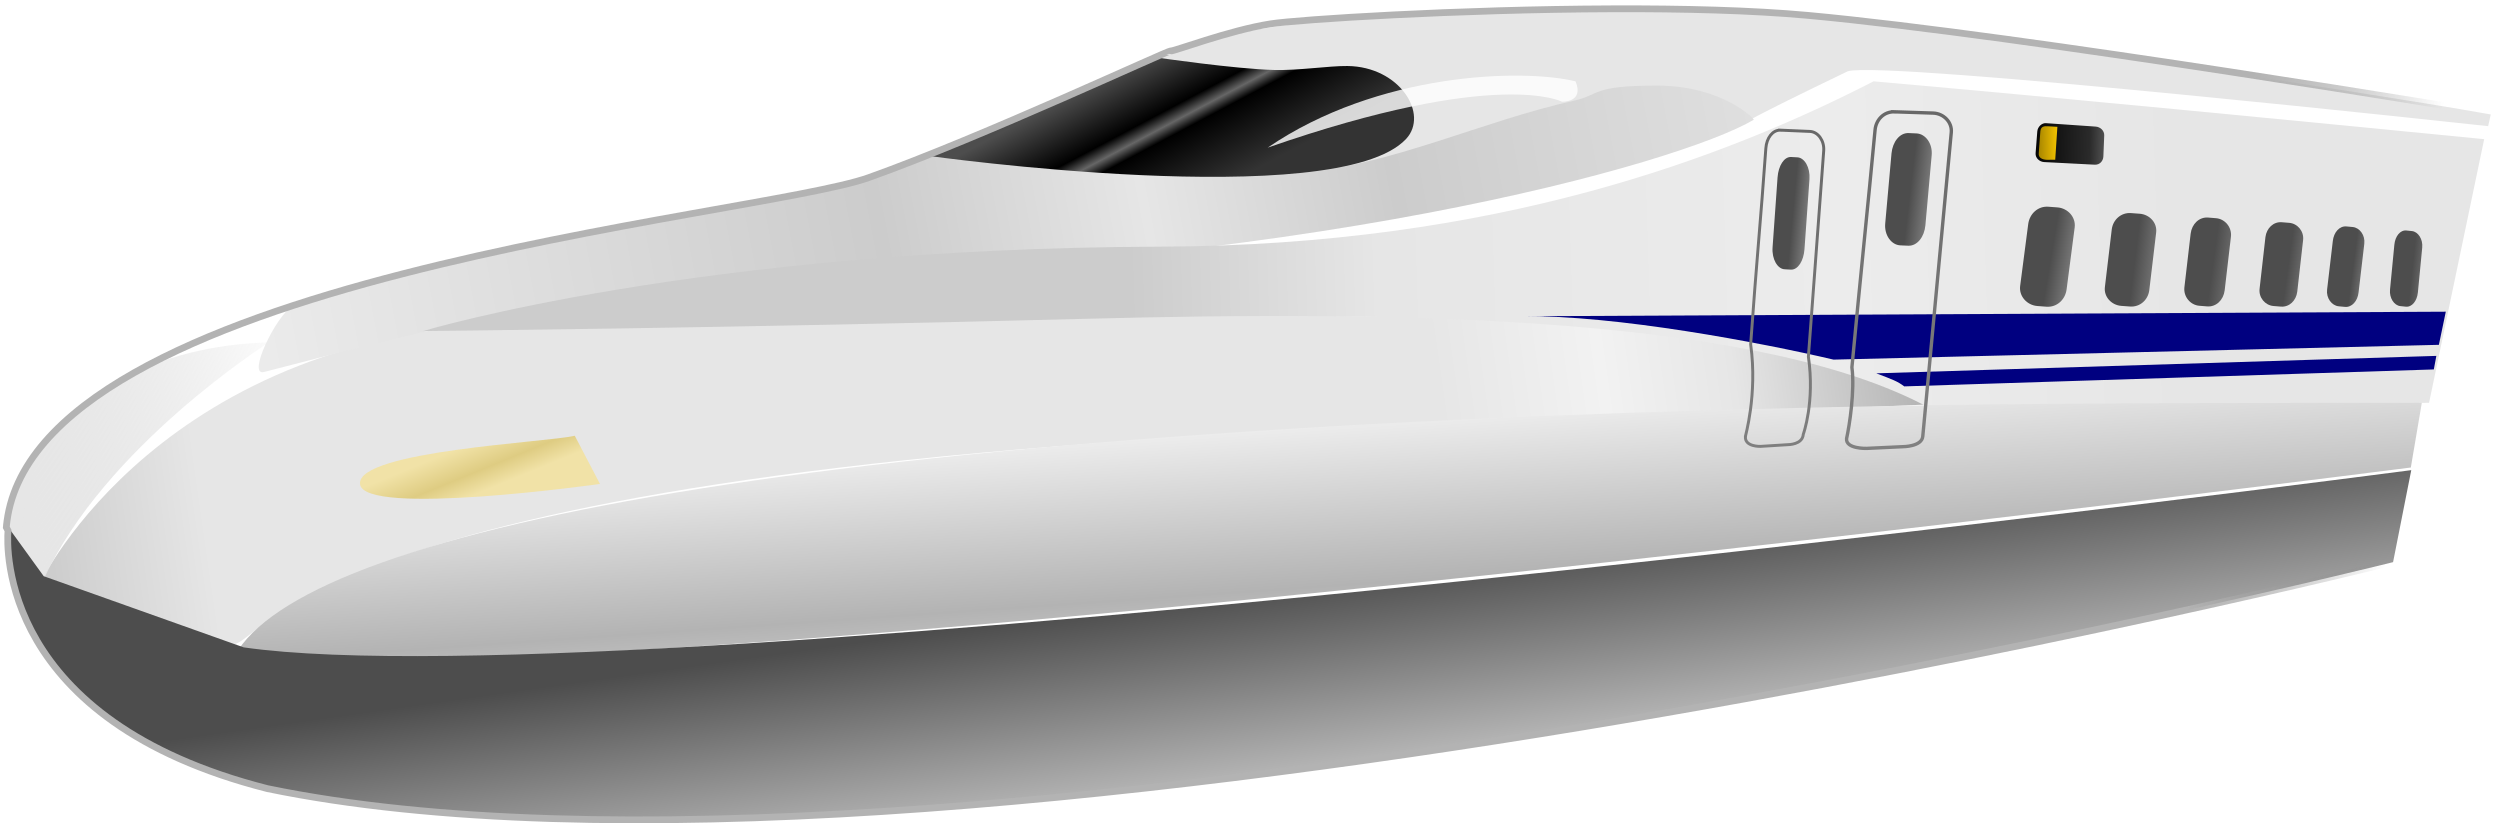
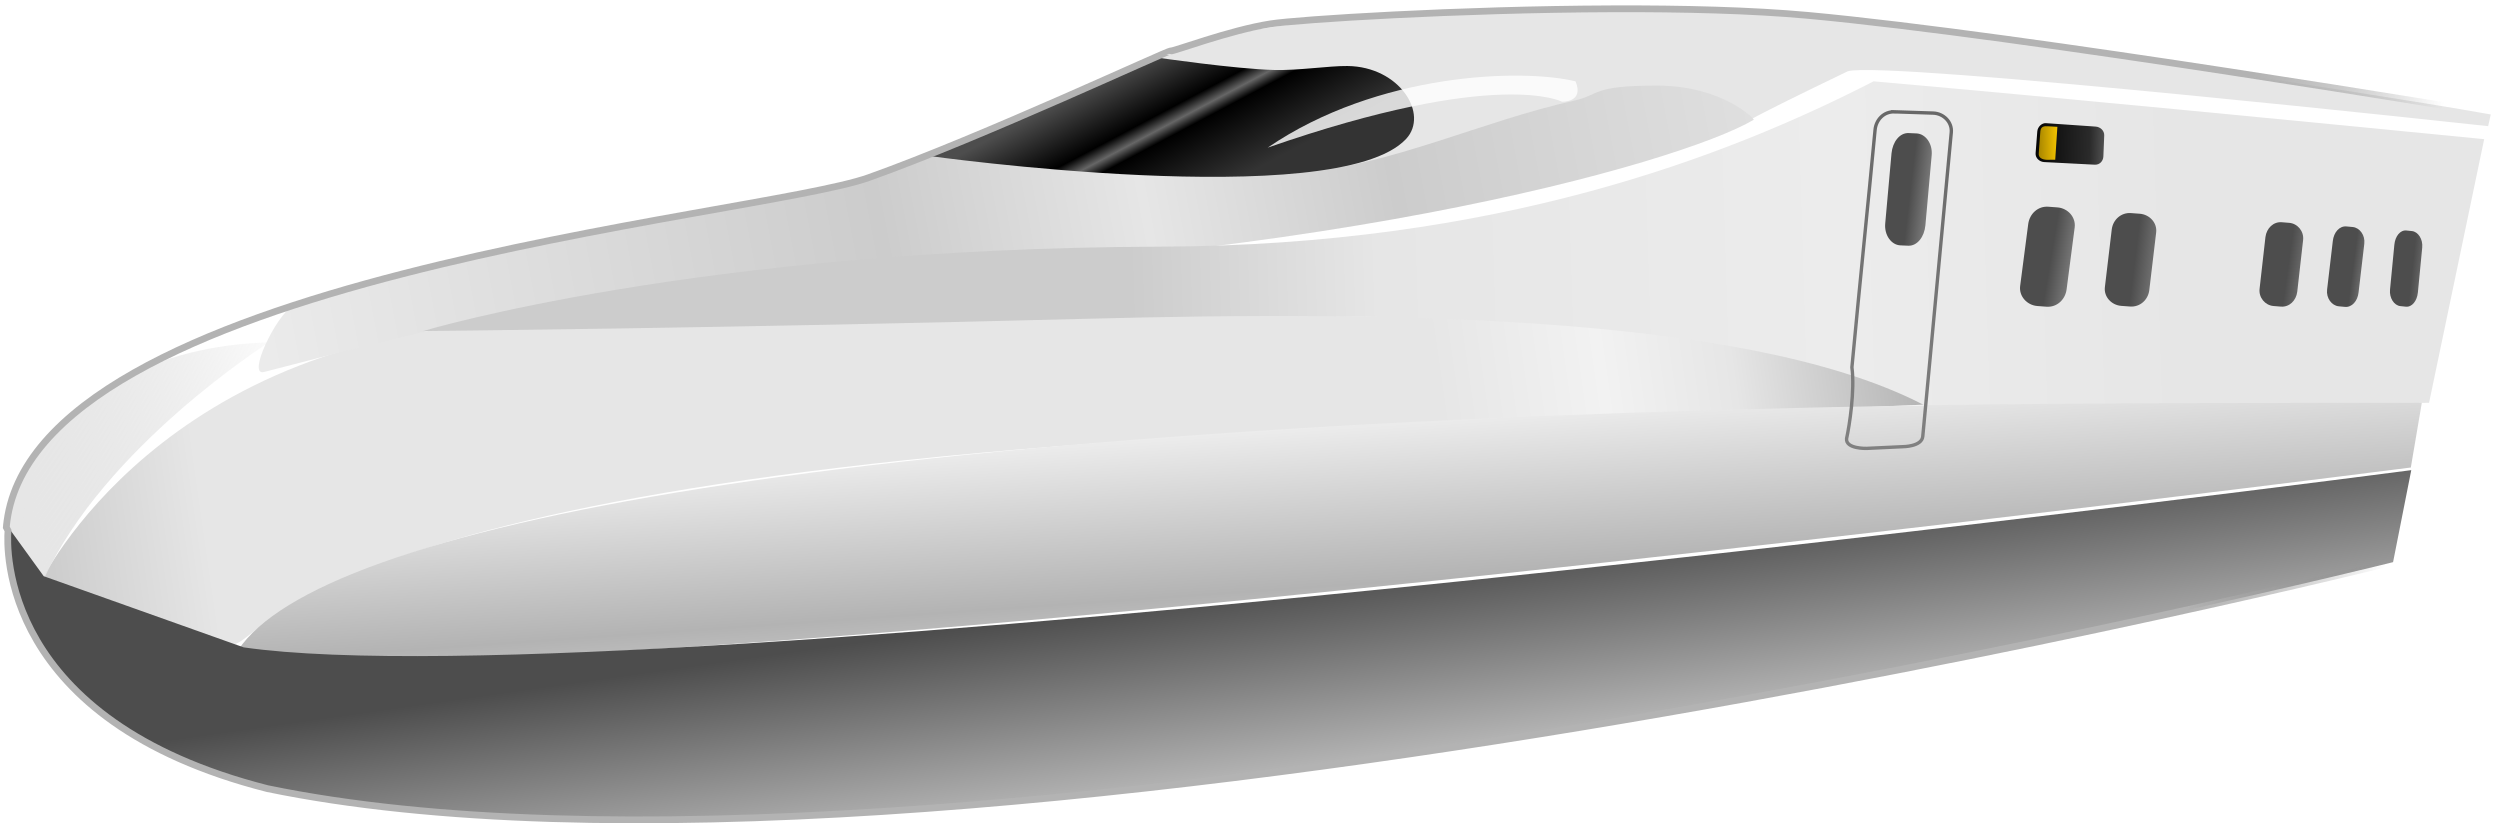
<svg xmlns="http://www.w3.org/2000/svg" xmlns:xlink="http://www.w3.org/1999/xlink" viewBox="0 0 368.98 121.5">
  <defs>
    <linearGradient id="o" y2="372.47" gradientUnits="userSpaceOnUse" x2="472.98" y1="373.22" x1="480.09">
      <stop offset="0" stop-color="gray" />
      <stop offset=".427" stop-color="#4d4d4d" />
      <stop offset="1" stop-color="#4d4d4d" />
    </linearGradient>
    <linearGradient id="b">
      <stop offset="0" stop-color="#666" />
      <stop offset="1" stop-color="gray" />
    </linearGradient>
    <linearGradient id="B" y2="365.78" gradientUnits="userSpaceOnUse" x2="290.94" y1="346.05" x1="280.48">
      <stop offset="0" stop-color="#4d4d4d" />
      <stop offset=".378" />
      <stop offset=".468" stop-color="#666" />
      <stop offset=".545" />
      <stop offset="1" stop-color="#333" />
    </linearGradient>
    <linearGradient id="A" y2="405.36" gradientUnits="userSpaceOnUse" x2="191.75" y1="398.68" x1="189.02">
      <stop offset="0" stop-color="#fd5" />
      <stop offset=".577" stop-color="#d4aa00" />
      <stop offset="1" stop-color="#fd5" />
    </linearGradient>
    <linearGradient id="z" y2="353.83" gradientUnits="userSpaceOnUse" x2="420.36" y1="353.74" x1="425.05">
      <stop offset="0" stop-color="#fc0" />
      <stop offset="1" stop-color="#806600" />
    </linearGradient>
    <linearGradient id="y" y2="354.09" gradientUnits="userSpaceOnUse" x2="431.68" y1="353.83" x1="421.51">
      <stop offset="0" />
      <stop offset=".787" stop-color="#262626" />
      <stop offset="1" stop-color="#4d4d4d" />
    </linearGradient>
    <linearGradient id="x" y2="385" xlink:href="#b" gradientUnits="userSpaceOnUse" x2="411.15" gradientTransform="matrix(.759 .033 -.025 .999 79.628 2.653)" y1="331.44" x1="415.27" />
    <linearGradient id="w" y2="385" xlink:href="#b" gradientUnits="userSpaceOnUse" x2="411.15" y1="331.44" x1="415.27" />
    <linearGradient id="v" y2="371.6" xlink:href="#a" gradientUnits="userSpaceOnUse" x2="418.16" gradientTransform="matrix(.686 -.046 .009 1.126 91.625 -33.637)" y1="373.1" x1="427.16" />
    <linearGradient id="e" y2="392.11" gradientUnits="userSpaceOnUse" x2="405.66" y1="431.62" x1="130.05">
      <stop offset="0" stop-color="#ccc" />
      <stop offset=".087" stop-color="#e6e6e6" />
      <stop offset=".473" stop-color="#e6e6e6" />
      <stop offset=".743" stop-color="#e6e6e6" />
      <stop offset=".831" stop-color="#f2f2f2" />
      <stop offset=".9" stop-color="#e6e6e6" />
      <stop offset="1" stop-color="#b3b3b3" />
    </linearGradient>
    <linearGradient id="g" y2="391.79" gradientUnits="userSpaceOnUse" x2="166.36" y1="398.86" x1="121.8">
      <stop offset="0" stop-color="#e6e6e6" />
      <stop offset="1" stop-color="#ccc" stop-opacity="0" />
    </linearGradient>
    <linearGradient id="i" y2="340.03" gradientUnits="userSpaceOnUse" x2="398.61" y1="388.57" x1="145.09">
      <stop offset="0" stop-color="#fff" />
      <stop offset=".05" stop-color="#ececec" />
      <stop offset=".42" stop-color="#ccc" />
      <stop offset=".57" stop-color="#e6e6e6" />
      <stop offset=".712" stop-color="#ccc" />
      <stop offset="1" stop-color="#e6e6e6" />
    </linearGradient>
    <linearGradient id="k" y2="381.77" gradientUnits="userSpaceOnUse" x2="183.56" y1="372.57" x1="482.43">
      <stop offset="0" stop-color="#e6e6e6" />
      <stop offset=".129" stop-color="#e6e6e6" />
      <stop offset=".299" stop-color="#ececec" />
      <stop offset=".528" stop-color="#e6e6e6" />
      <stop offset=".651" stop-color="#ccc" />
      <stop offset="1" stop-color="#ccc" />
    </linearGradient>
    <linearGradient id="m" y2="473.56" gradientUnits="userSpaceOnUse" x2="217.23" y1="392.3" x1="211.58">
      <stop offset="0" stop-color="#ccc" />
      <stop offset=".098" stop-color="#f2f2f2" />
      <stop offset=".418" stop-color="#b3b3b3" />
      <stop offset=".639" stop-color="#e6e6e6" />
      <stop offset=".679" stop-color="#f2f2f2" />
      <stop offset="1" stop-color="#b3b3b3" />
    </linearGradient>
    <linearGradient id="n" y2="505.56" gradientUnits="userSpaceOnUse" x2="271.63" y1="425.63" x1="260.32">
      <stop offset="0" stop-color="#4d4d4d" />
      <stop offset=".339" stop-color="#b3b3b3" />
      <stop offset=".639" stop-color="#e6e6e6" />
      <stop offset=".653" stop-color="#e6e6e6" />
      <stop offset=".831" stop-color="#f2f2f2" />
      <stop offset="1" stop-color="#4d4d4d" />
    </linearGradient>
    <linearGradient id="a">
      <stop offset="0" stop-color="gray" />
      <stop offset=".409" stop-color="#4d4d4d" />
      <stop offset="1" stop-color="#4d4d4d" />
    </linearGradient>
    <linearGradient id="p" y2="372.69" gradientUnits="userSpaceOnUse" x2="463.06" y1="373.69" x1="470.67">
      <stop offset="0" stop-color="gray" />
      <stop offset=".325" stop-color="#4d4d4d" />
      <stop offset="1" stop-color="#4d4d4d" />
    </linearGradient>
    <linearGradient id="q" y2="371.98" xlink:href="#a" gradientUnits="userSpaceOnUse" x2="453.41" y1="373.23" x1="462.34" />
    <linearGradient id="r" y2="370" xlink:href="#a" gradientUnits="userSpaceOnUse" x2="441.38" y1="371.5" x1="452.24" />
    <linearGradient id="s" y2="370.92" xlink:href="#a" gradientUnits="userSpaceOnUse" x2="430.09" y1="372.17" x1="440.25" />
    <linearGradient id="t" y2="371.6" xlink:href="#a" gradientUnits="userSpaceOnUse" x2="418.16" y1="373.1" x1="427.16" />
    <linearGradient id="u" y2="371.6" xlink:href="#a" gradientUnits="userSpaceOnUse" x2="418.16" gradientTransform="matrix(.864 -.046 .011 1.126 32.807 -37.174)" y1="373.1" x1="427.16" />
    <linearGradient id="D" y2="394.44" gradientUnits="userSpaceOnUse" x2="476.01" y1="390.9" x1="447.59">
      <stop offset="0" stop-color="#b3b3b3" />
      <stop offset="1" stop-color="#868686" stop-opacity="0" />
    </linearGradient>
    <filter id="C" height="1.299" width="1.069" color-interpolation-filters="sRGB" y="-.15" x="-.035">
      <feGaussianBlur stdDeviation=".662" />
    </filter>
    <filter id="c" color-interpolation-filters="sRGB">
      <feGaussianBlur stdDeviation=".571" />
    </filter>
    <filter id="f" color-interpolation-filters="sRGB">
      <feGaussianBlur stdDeviation=".187" />
    </filter>
    <filter id="l" height="1.457" width="1.054" color-interpolation-filters="sRGB" y="-.229" x="-.027">
      <feGaussianBlur stdDeviation="3.601" />
    </filter>
    <filter id="h" color-interpolation-filters="sRGB">
      <feGaussianBlur stdDeviation=".496" />
    </filter>
    <filter id="d" color-interpolation-filters="sRGB">
      <feGaussianBlur stdDeviation=".819" />
    </filter>
    <filter id="j" color-interpolation-filters="sRGB">
      <feGaussianBlur stdDeviation=".618" />
    </filter>
  </defs>
  <path d="M.92 77.84c3.15-36.956 110.55-45.659 127.33-51.639 16.777-5.98 44.254-18.842 44.512-18.689.257.153 8.651-3.048 14.756-4.001 6.105-.954 52.961-3.664 79.28-1.251 31.706 2.906 101.04 14.506 101.04 14.506l-12.005 52.52c-.077.075-321.31 26.592-321.31 26.592L5.521 86.682z" fill="#fff" />
  <path d="M488.33 351.2s-88.994-9.722-94.51-8.104c-15.311 7.358-15.46 7.785-14.871 7.497-21.131-6.276-36.273 10.18-58.057 8.625l-20.036-1.965-15.34-11.79 6.277-4.02s12.285-10.962 102.22-6.366c10.535 1.441 73.443 10.599 94.702 14.395z" filter="url(#c)" fill="#e6e6e6" transform="translate(-121.1 -332.58)" />
  <path d="M127.05 418.62s17.846-37.451 72.528-38.515c54.682-1.063 106.93-1.328 144.56-.5 37.627.828 61.963 12.65 61.963 12.65l-89.474 3.856c-154.01 6.635-156.99 32.98-161.56 31.512z" filter="url(#d)" fill="url(#e)" transform="translate(-121.1 -332.58)" />
  <path d="M127.55 418.12c8.907-19.624 33.263-35.013 33.263-35.013-2.933.137-31.39.223-39.265 27.01-.093-.107 4.624 11.04 6.002 8.003z" filter="url(#f)" fill="url(#g)" transform="translate(-121.1 -332.58)" />
  <path d="M379.93 350.26c.307.054-4.502-5.048-14.276-5.048-9.775 0-8.244 1.338-12.318 2.244-13.567 3.015-26.795 9.497-40.321 10.61-9.964.82-48.254-5.315-52.275-3.414-12.86 6.08-32.928 8.79-50.88 12.118-18.068 3.349-35.196 7.101-45.66 11.055-2.322 1.34-6.716 10.33-4.122 9.656 31.023-8.073 30.861-7.656 67.36-13.778 85.576-.946 141.7-17.038 152.49-23.444z" filter="url(#h)" fill="url(#i)" transform="translate(-121.1 -332.58)" />
  <path d="M183.55 381.44s40.528-12.241 108.88-12.457c49.527-.155 83.478-13.254 105.19-24.399 29.174 2.58 59.559 5.538 90.126 8.535l-8.135 38.906-72.585 1.415c-24.86-14.41-79.4-15.03-125.96-13.8-52.21 1.37-97.522 1.803-97.522 1.803z" filter="url(#j)" fill="url(#k)" transform="translate(-121.1 -332.58)" />
  <path d="M478.54 392.03l-1.622 9.55s-275.97 35.435-320.65 26.923c11.965-18.053 86.773-33.41 249.77-36.12 24.166-.401 72.506-.353 72.506-.353z" filter="url(#l)" fill="url(#m)" transform="translate(-121.1 -332.58)" />
  <path d="M122.3 410.37s-3.302 28.02 38.278 38.603c98.894 20.399 313.72-33.424 313.72-33.424l2.685-13.579s-262.25 34.456-319.92 26.156l-29.511-10.504z" fill="url(#n)" transform="translate(-121.1 -332.58)" />
-   <path d="M224.56 46.68l136.42-.677-1.02 4.89-89.348 2.184c-10.498-2.477-32.278-6.612-46.053-6.397zM276.92 55.1l82.666-2.574-.375 2-78.155 2.502c-1.02-.764-1.69-1-4.136-1.928z" fill="navy" />
  <path d="M476.27 366.6l.807.083c.916.095 1.644 1.19 1.524 2.439l-.64 6.624c-.123 1.249-.866 2.192-1.782 2.097l-.807-.083c-.915-.095-1.644-1.19-1.523-2.438l.64-6.625c.12-1.25.866-2.192 1.781-2.097z" fill="url(#o)" transform="translate(-121.1 -332.58)" />
  <path d="M467.42 366l.912.084c1.034.096 1.87 1.206 1.72 2.468l-.847 7.199c-.139 1.263-.978 2.217-2.012 2.122l-.912-.085c-1.034-.096-1.87-1.205-1.72-2.468l.847-7.198c.148-1.263.978-2.218 2.012-2.122z" fill="url(#p)" transform="translate(-121.1 -332.58)" />
  <path d="M457.87 365.38l1.091.087c1.238.099 2.208 1.24 2.06 2.545l-.864 7.633c-.166 1.303-1.171 2.287-2.41 2.188l-1.09-.087c-1.239-.098-2.209-1.24-2.06-2.544l.864-7.634c.166-1.303 1.171-2.287 2.409-2.188z" fill="url(#q)" transform="translate(-121.1 -332.58)" />
-   <path d="M447 364.69l1.166.094c1.323.106 2.366 1.336 2.202 2.741l-.924 7.921c-.178 1.404-1.252 2.464-2.575 2.357l-1.166-.093c-1.323-.107-2.366-1.336-2.202-2.742l.925-7.92c.177-1.405 1.251-2.464 2.574-2.358z" fill="url(#r)" transform="translate(-121.1 -332.58)" />
  <path d="M435.62 364.03l1.286.095c1.458.107 2.595 1.343 2.427 2.76l-1.02 8.561c-.195 1.414-1.379 2.481-2.837 2.374l-1.286-.094c-1.458-.107-2.596-1.344-2.427-2.762l1.019-8.56c.196-1.414 1.38-2.481 2.838-2.374z" fill="url(#s)" transform="translate(-121.1 -332.58)" />
  <path d="M423.42 363.09l1.346.101c1.526.115 2.737 1.444 2.54 2.962l-1.192 9.148c-.205 1.517-1.444 2.662-2.97 2.547l-1.346-.102c-1.526-.114-2.737-1.444-2.54-2.961l1.192-9.148c.205-1.517 1.444-2.662 2.97-2.547z" fill="url(#t)" transform="translate(-121.1 -332.58)" />
  <path d="M402.81 352.22l1.164.053c1.32.06 2.382 1.5 2.228 3.218l-.928 10.352c-.16 1.717-1.218 3.062-2.539 3.002l-1.164-.053c-1.32-.06-2.382-1.5-2.228-3.218l.928-10.352c.16-1.716 1.219-3.062 2.539-3.002z" fill="url(#u)" transform="translate(-121.1 -332.58)" />
-   <path d="M385.47 355.75l.925.053c1.048.06 1.891 1.5 1.769 3.218l-.737 10.352c-.127 1.717-.968 3.062-2.016 3.002l-.925-.053c-1.048-.06-1.891-1.5-1.77-3.218l.738-10.352c.127-1.716.967-3.062 2.016-3.002z" fill="url(#v)" transform="translate(-121.1 -332.58)" />
  <path d="M411.97 335.78h5.73c1.53 0 2.855 1.235 2.762 2.763l-2.73 44.978c-.093 1.527-2.89 1.616-2.89 1.616l-5.36.43s-3.074.188-2.981-1.34c.373-2.021.998-7.147.442-10.553.764-12.595 1.607-24.291 2.265-35.13.092-1.528 1.232-2.763 2.762-2.763z" transform="rotate(1.883 10059.87 -3851.367)" stroke="url(#w)" stroke-width=".5" fill="none" />
-   <path d="M383.89 351.79l4.348.188c1.161.05 2.137 1.328 2.027 2.852-.821 11.397-1.859 24.794-2.262 30.393.98 6.68-.755 11.465-.755 11.465-.11 1.524-2.232 1.52-2.232 1.52l-4.08.255s-2.337.086-2.228-1.437c-.085.105 1.82-6.145.775-13.635.895-12.563 1.472-18.117 2.242-28.93.108-1.524 1.004-2.72 2.165-2.67z" stroke="url(#x)" stroke-width=".436" fill="none" transform="translate(-121.1 -332.58)" />
  <path d="M423.05 350.84l7.355.25c.699.024 1.29.564 1.262 1.262l-.125 3.103c-.028.699-.563 1.274-1.262 1.262l-7.48-.125c-.7-.011-1.316-.565-1.262-1.262l.25-3.228c.054-.697.688-1.281 1.262-1.262z" opacity=".98" fill="url(#y)" transform="matrix(1 .035 0 1 -121.1 -347.47)" />
  <path d="M423.41 351.29c-.572-.02-1.06.022-1.167.72l-.235 3.25c-.106.697.458.973 1.157.984l1.27-.057.319-4.866z" opacity=".98" fill="url(#z)" transform="matrix(1 .035 0 1 -121.1 -347.47)" />
-   <path d="M205.93 396.89l3.723 7.117s-34.905 4.926-35.415.014c-.51-4.913 28.008-6.175 31.693-7.131z" opacity=".435" fill="url(#A)" transform="translate(-121.1 -332.58)" />
  <path d="M257.92 355.56s60.484 8.462 70.704-2.47c3.416-3.655-.93-10.686-8.65-10.768-2.75-.029-7.217.68-10.833.586-5.768-.148-17.214-1.823-17.214-1.823z" fill="url(#B)" transform="translate(-121.1 -332.58)" />
  <path d="M308.2 354.37c33.956-11.814 43.437-6.78 43.437-6.78s3.307.15 2-3.002c-7.808-1.902-29.138-1.353-45.437 9.782z" opacity=".9" filter="url(#C)" fill="#fff" transform="translate(-121.1 -332.58)" />
  <path d="M359.06 333.88c-22.804.08-46.241 1.563-50.438 2.219-6.105.954-14.493 4.153-14.75 4-.257-.154-27.754 12.708-44.531 18.688-16.777 5.98-124.16 14.669-127.31 51.625l.25.469c-.201 2.611-1.168 28.054 38.281 38.094 98.894 20.399 313.72-33.438 313.72-33.438s15.253-66.17 14.656-66.188c0 0-69.326-11.594-101.03-14.5-8.225-.754-18.478-1.006-28.844-.97z" stroke="url(#D)" fill="none" transform="translate(-121.1 -332.58)" />
</svg>